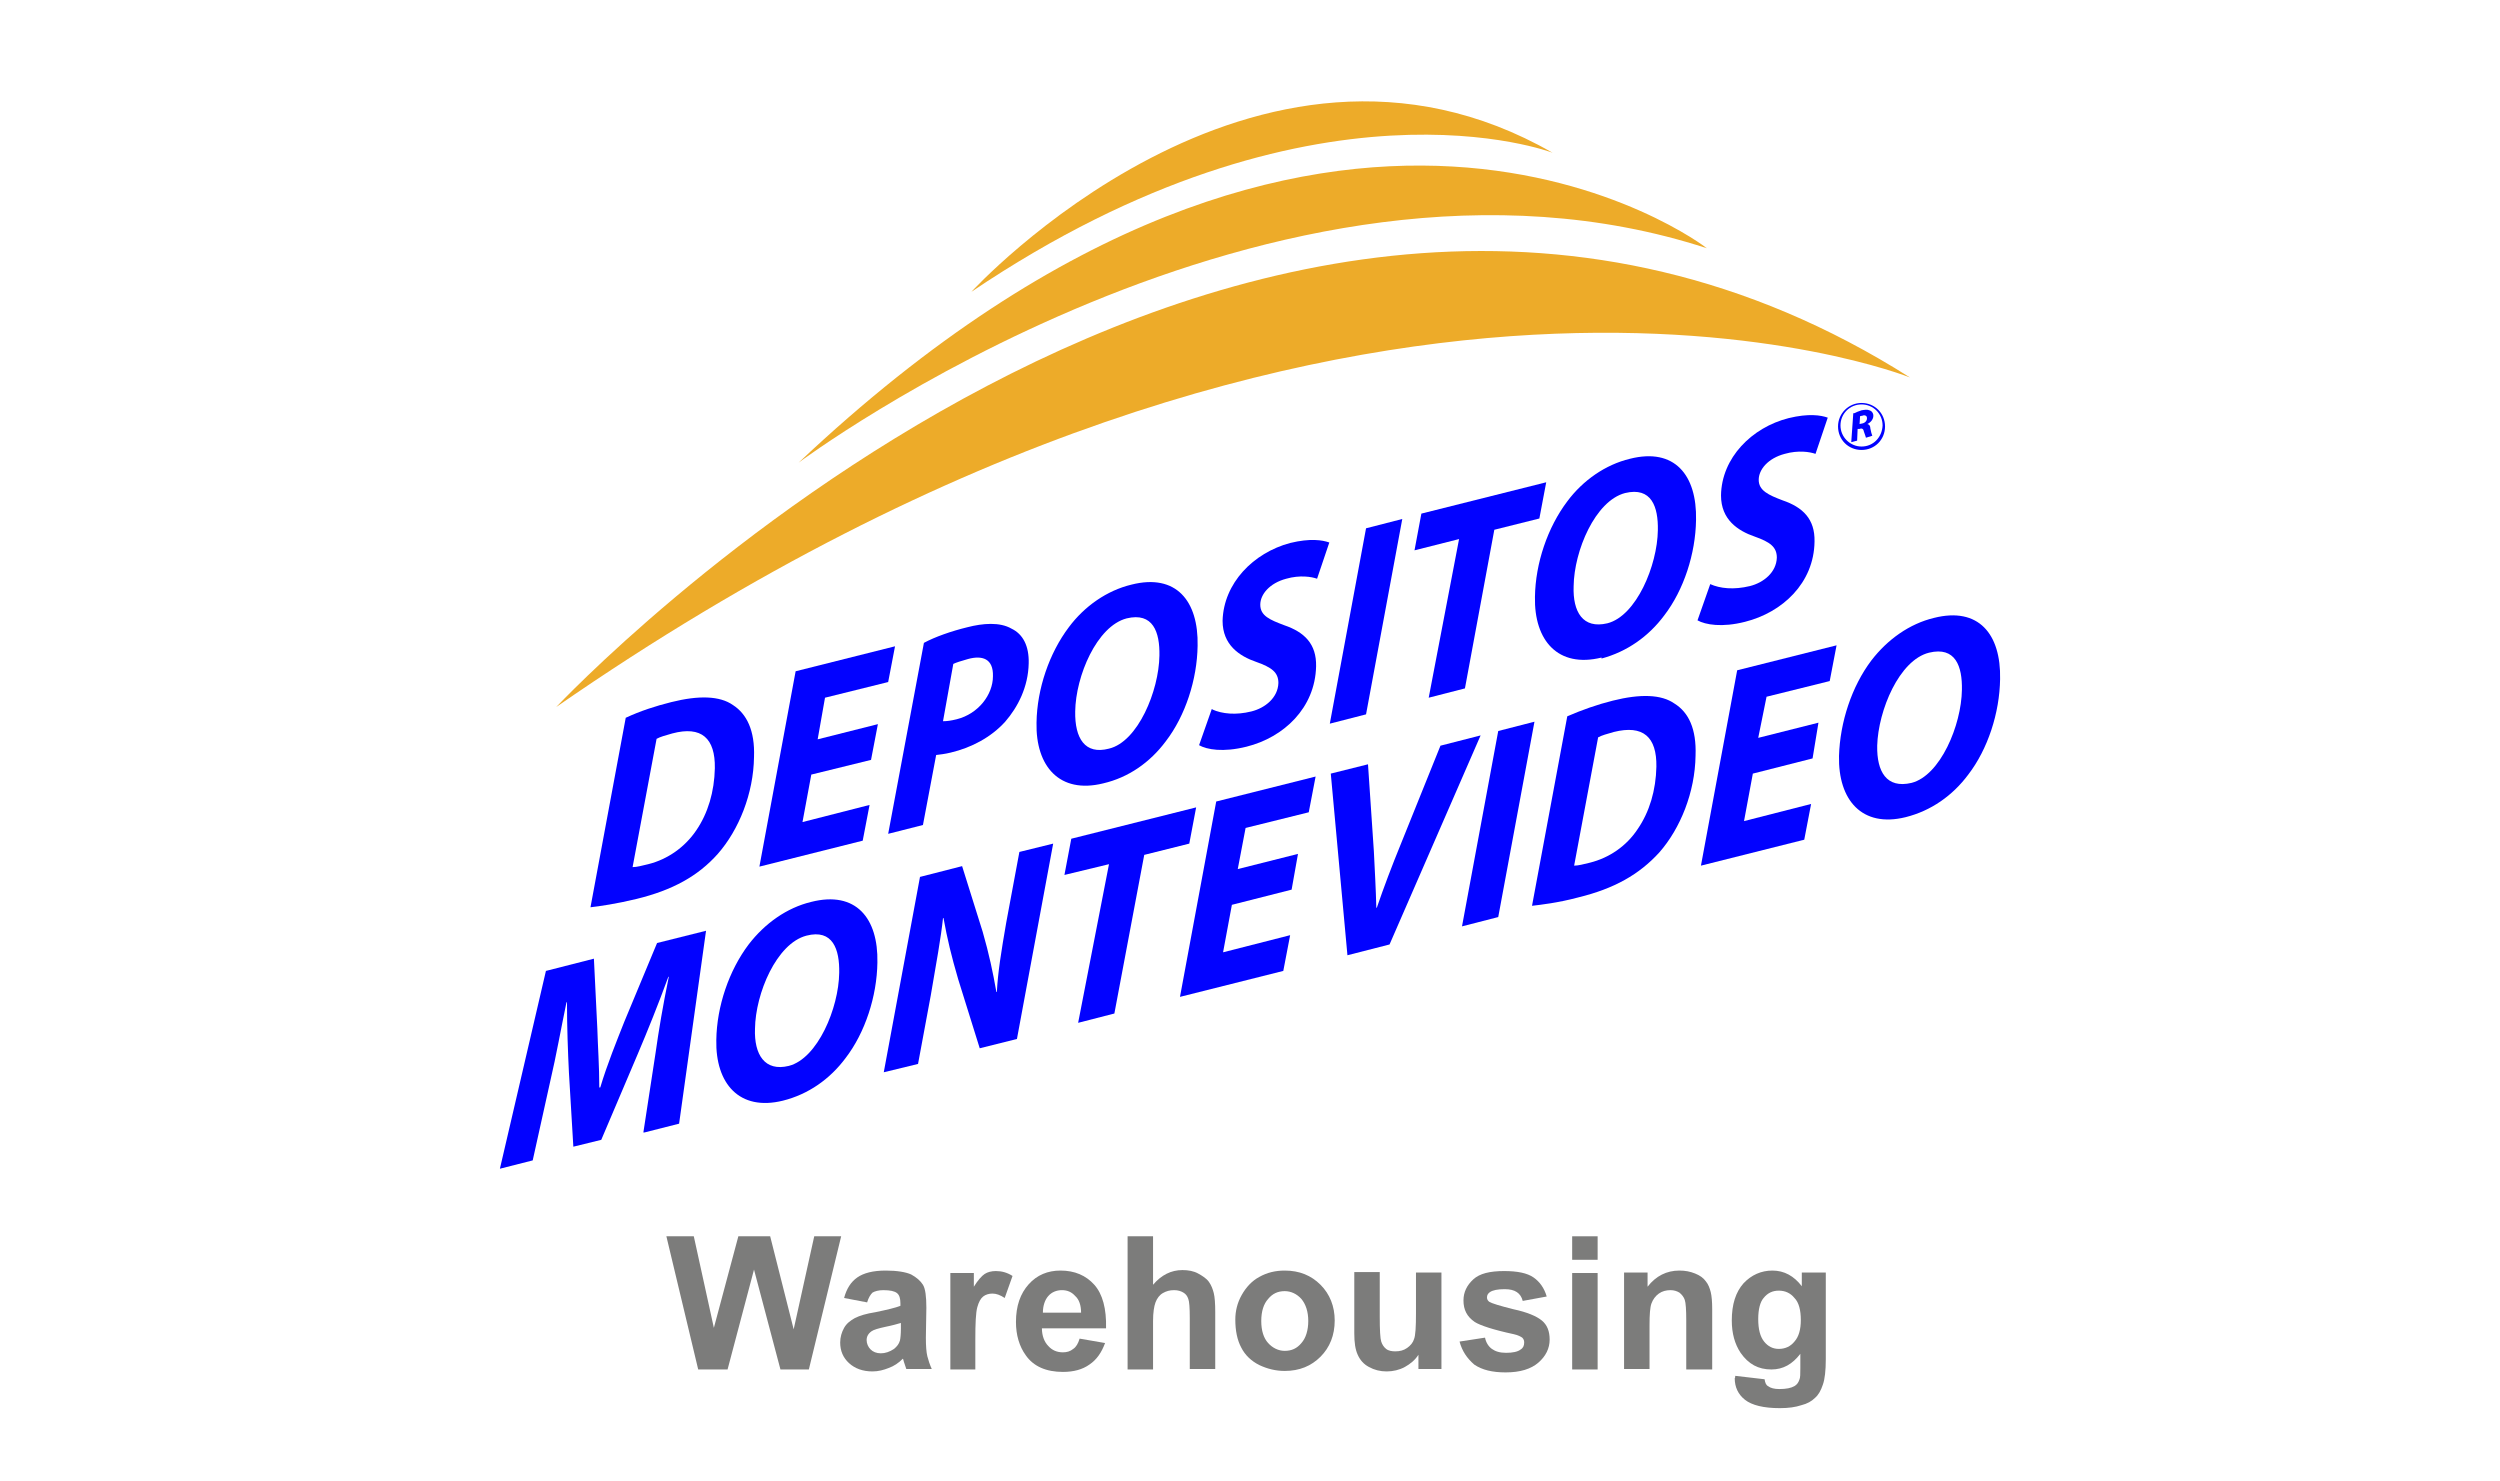
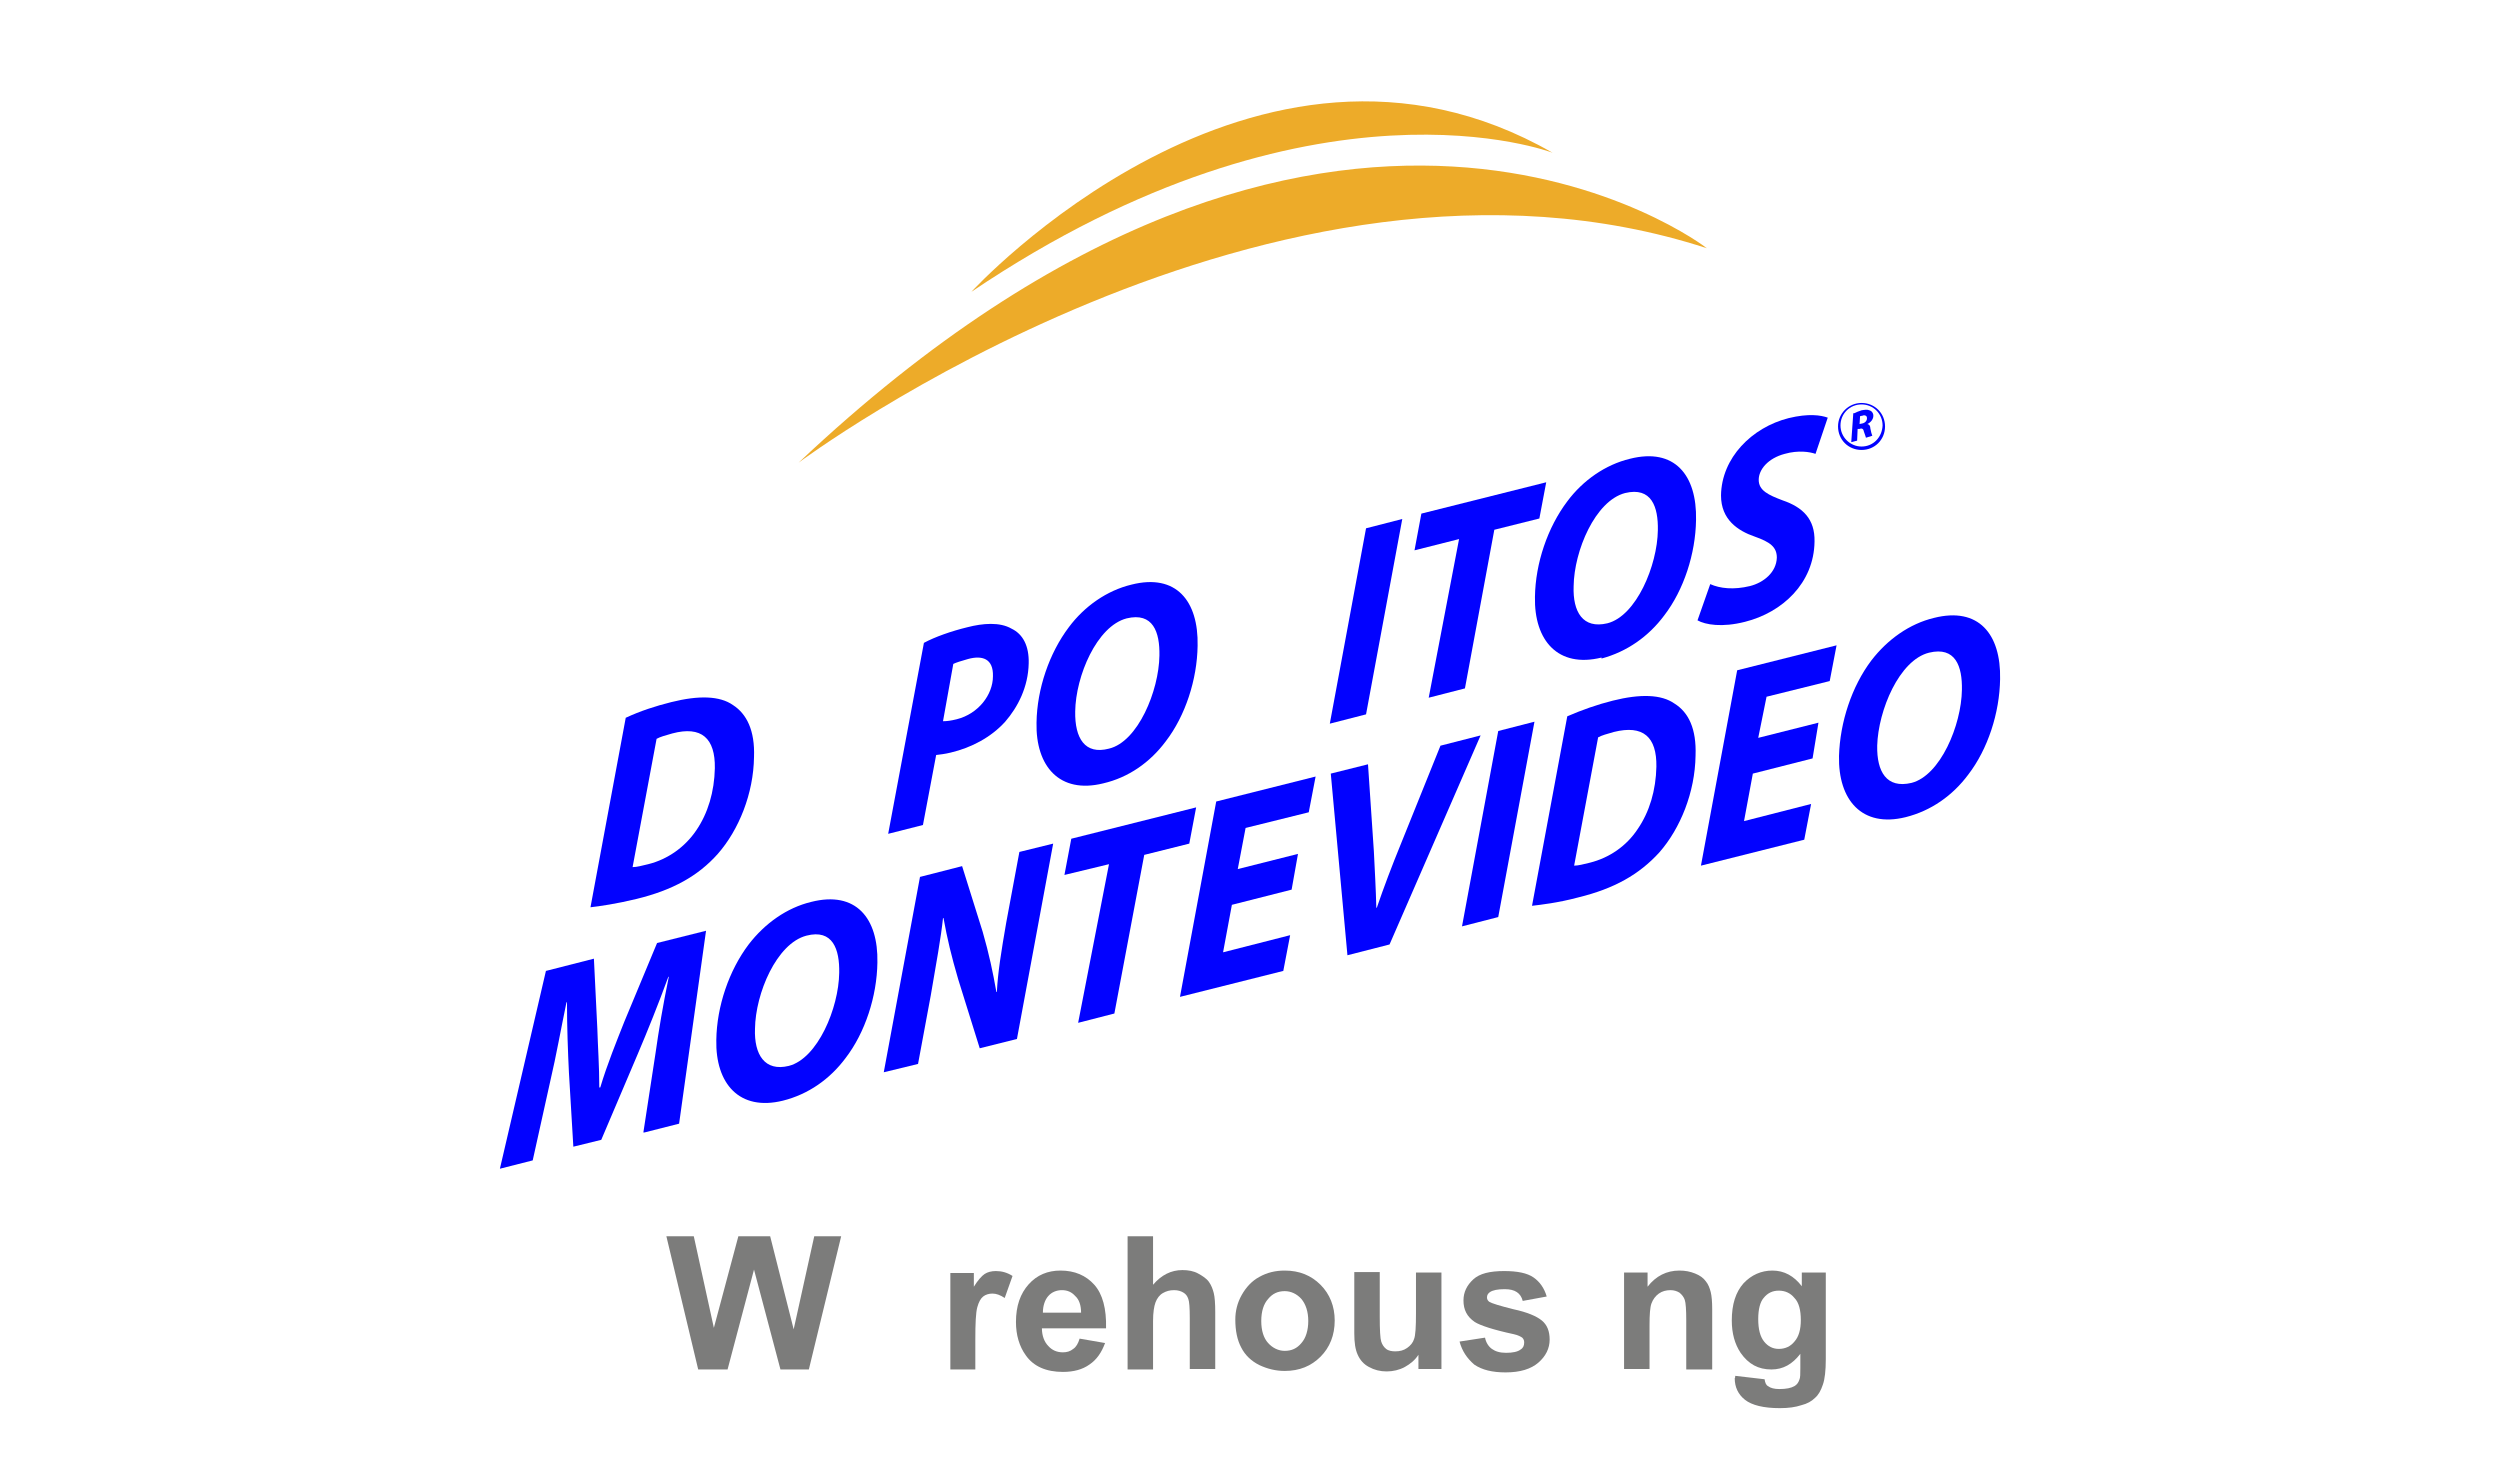
<svg xmlns="http://www.w3.org/2000/svg" version="1.1" id="Capa_1" x="0px" y="0px" viewBox="0 0 510.6 302.4" style="enable-background:new 0 0 510.6 302.4;" xml:space="preserve">
  <style type="text/css">
	.st0{fill:#0202FF;}
	.st1{fill:#EDAB29;}
	.st2{fill:#7C7C7B;}
</style>
  <g>
    <g>
      <path class="st0" d="M127.8,146.6c3-1.4,6.1-2.4,9.3-3.2c5.6-1.4,9.9-1.3,12.6,0.6c2.8,1.8,4.5,5.2,4.3,10.6    c-0.1,7.5-3.1,14.9-7.4,19.8c-4,4.5-9.2,7.4-16.6,9.2c-4.1,1-7.6,1.5-9.4,1.7L127.8,146.6L127.8,146.6z M129.2,177.1    c0.9,0,1.9-0.3,3.2-0.6c4-1,7.5-3.5,9.8-6.9c2.4-3.5,3.7-7.9,3.8-12.7c0.1-6.1-2.7-8.7-8.7-7.1c-1.4,0.4-2.5,0.7-3.2,1.1    L129.2,177.1L129.2,177.1z" />
-       <path class="st0" d="M177.9,155.2l-12.2,3l-1.8,9.7l13.7-3.5l-1.4,7.3l-21.1,5.3l7.4-39.9l20.3-5.1l-1.4,7.3l-12.9,3.2L167,151    l12.3-3.1L177.9,155.2L177.9,155.2L177.9,155.2z" />
      <path class="st0" d="M188.7,131.3c2.2-1.2,5.6-2.4,8.9-3.2c3.1-0.8,6.6-1.1,9,0.3c2.3,1.1,3.6,3.5,3.5,7.1    c-0.1,4.8-2.2,8.9-4.8,11.9c-2.9,3.2-6.9,5.3-11.1,6.3c-1.2,0.3-2.2,0.4-3,0.5l-2.7,14.3l-7.1,1.8L188.7,131.3L188.7,131.3    L188.7,131.3z M192.6,147.3c0.8,0,1.6-0.1,2.8-0.4c4.4-1.1,7.4-5,7.4-8.8c0.1-3.6-2.2-4.3-5.1-3.5c-1.4,0.4-2.4,0.7-3,1    L192.6,147.3L192.6,147.3z" />
      <path class="st0" d="M225.3,160c-8.9,2.2-13.8-3.5-13.6-12.4c0.1-6.9,2.6-14.2,6.6-19.5c3.2-4.3,7.8-7.5,12.8-8.7    c9.1-2.3,13.7,3.3,13.5,12.5c-0.1,6.9-2.5,14.3-6.5,19.5C234.9,155.7,230.5,158.8,225.3,160L225.3,160L225.3,160z M226.5,152.9    c5.9-1.4,10.2-11.8,10.3-19c0.1-4.8-1.3-8.9-6.7-7.6c-6.1,1.6-10.4,11.8-10.5,19C219.5,150.8,221.6,154.2,226.5,152.9L226.5,152.9    L226.5,152.9z" />
-       <path class="st0" d="M247.6,144.9c2,0.9,4.8,1.2,8,0.4c2.8-0.7,5.4-2.8,5.5-5.8c0-2.2-1.4-3.2-4.5-4.3c-3.5-1.2-6.9-3.5-6.9-8.4    c0.2-7.7,6.3-13.9,13.8-15.9c4.1-1,6.6-0.6,8-0.1l-2.5,7.4c-1.1-0.4-3.5-0.8-6.3,0c-3.4,0.9-5.3,3.2-5.3,5.3c0,2.3,2,3.1,4.9,4.2    c4.1,1.4,6.6,3.8,6.5,8.4c-0.2,8.5-6.6,14.5-14.2,16.4c-4.8,1.2-8.1,0.6-9.7-0.3l2.6-7.4H247.6z" />
      <path class="st0" d="M286.4,106l-7.4,39.9l-7.4,1.9l7.4-39.9L286.4,106L286.4,106z" />
      <path class="st0" d="M298,110.1l-9.1,2.3l1.4-7.5l25.5-6.4l-1.4,7.4l-9.2,2.3l-6,32.4l-7.4,1.9L298,110.1L298,110.1z" />
      <path class="st0" d="M327.1,134.3c-8.9,2.2-13.8-3.5-13.6-12.4c0.1-6.9,2.6-14.2,6.6-19.5c3.2-4.3,7.8-7.5,12.8-8.7    c9.1-2.3,13.7,3.3,13.5,12.5c-0.1,6.9-2.5,14.3-6.5,19.5c-3.2,4.3-7.6,7.4-12.8,8.8l0,0L327.1,134.3z M328.3,127.3    c5.9-1.5,10.2-11.8,10.3-19c0.1-4.8-1.3-8.9-6.7-7.6c-6.1,1.6-10.4,11.8-10.5,19C321.2,125,323.3,128.5,328.3,127.3L328.3,127.3z" />
      <path class="st0" d="M349.3,119.3c2,0.9,4.8,1.2,8.1,0.4c2.8-0.7,5.4-2.8,5.5-5.8c0-2.2-1.4-3.2-4.5-4.3c-3.5-1.2-6.9-3.5-6.9-8.4    c0.1-7.7,6.3-13.9,13.8-15.8c4.1-1,6.6-0.6,8-0.1l-2.5,7.4c-1.1-0.4-3.5-0.8-6.3,0c-3.4,0.9-5.3,3.2-5.3,5.3c0,2.2,2,3.1,4.9,4.2    c4.1,1.4,6.6,3.8,6.5,8.4c-0.1,8.5-6.6,14.5-14.2,16.4c-4.7,1.2-8.1,0.6-9.7-0.3L349.3,119.3L349.3,119.3z" />
    </g>
    <path class="st0" d="M159.9,224.8c-8.9,2.2-13.8-3.5-13.6-12.4c0.1-6.9,2.6-14.2,6.6-19.5c3.3-4.3,7.8-7.5,12.8-8.7   c9.1-2.3,13.7,3.3,13.5,12.4c-0.1,6.9-2.5,14.3-6.5,19.5C169.5,220.4,165.1,223.5,159.9,224.8L159.9,224.8z M161.1,217.7   c5.9-1.5,10.2-11.8,10.3-19c0.1-4.8-1.3-9-6.7-7.6c-6.1,1.6-10.4,11.8-10.5,19C154,215.4,156.2,218.9,161.1,217.7L161.1,217.7z" />
    <path class="st0" d="M226.5,176.5l-9.1,2.2l1.4-7.4l25.5-6.4l-1.4,7.4l-9.2,2.3l-6.1,32.4l-7.4,1.9L226.5,176.5L226.5,176.5z" />
    <path class="st0" d="M263.8,181.7l-12.2,3.1l-1.8,9.7l13.7-3.5l-1.4,7.3l-21.1,5.3l7.4-39.9l20.3-5.1l-1.4,7.3l-12.9,3.2l-1.6,8.4   l12.3-3.1L263.8,181.7L263.8,181.7z" />
    <path class="st0" d="M275.2,195.1l-3.4-37.1l7.6-1.9l1.2,17.8c0.2,4,0.4,7.6,0.5,11.5h0.1c1.4-4.1,3.1-8.6,4.9-13l8.1-20.1l8.2-2.1   l-18.6,42.7L275.2,195.1L275.2,195.1z" />
    <path class="st0" d="M313.4,147.4l-7.4,39.9l-7.4,1.9l7.4-39.9L313.4,147.4L313.4,147.4z" />
    <path class="st0" d="M320.1,146.3c3-1.3,6.1-2.4,9.3-3.2c5.6-1.4,9.9-1.3,12.6,0.6c2.9,1.8,4.5,5.2,4.3,10.6   c-0.1,7.5-3.1,14.9-7.4,19.8c-4.1,4.5-9.2,7.4-16.6,9.2c-4.1,1.1-7.7,1.5-9.4,1.7L320.1,146.3L320.1,146.3z M321.5,176.8   c0.9,0,1.9-0.3,3.2-0.6c4-1,7.5-3.4,9.8-6.9c2.4-3.5,3.7-7.9,3.8-12.7c0.1-6.1-2.7-8.6-8.7-7.1c-1.4,0.4-2.5,0.7-3.2,1.1   L321.5,176.8z" />
    <path class="st0" d="M370.2,154.9L358,158l-1.8,9.7l13.7-3.5l-1.4,7.3l-21.1,5.3l7.4-39.9l20.3-5.1l-1.4,7.3l-12.9,3.2l-1.7,8.4   l12.3-3.1L370.2,154.9L370.2,154.9z" />
    <path class="st0" d="M389.2,166.9c-8.9,2.2-13.8-3.5-13.6-12.5c0.2-6.9,2.6-14.2,6.6-19.5c3.3-4.3,7.8-7.5,12.8-8.7   c9.1-2.3,13.7,3.3,13.5,12.5c-0.1,6.9-2.5,14.3-6.5,19.5C398.8,162.5,394.4,165.6,389.2,166.9L389.2,166.9L389.2,166.9z    M390.4,159.9c5.9-1.5,10.2-11.8,10.3-19c0.1-4.8-1.3-8.9-6.7-7.6c-6.1,1.5-10.4,11.8-10.6,19C383.3,157.6,385.3,161.1,390.4,159.9   L390.4,159.9L390.4,159.9z" />
    <g>
      <path class="st0" d="M378.7,84.4c0.4-0.2,0.9-0.4,1.5-0.6c0.6-0.1,1.2-0.2,1.6,0c0.4,0.1,0.7,0.4,0.8,0.9c0.1,0.8-0.4,1.5-1.2,1.9    l0,0c0.4,0.1,0.6,0.4,0.6,0.9c0.1,0.6,0.3,1.3,0.4,1.5l-1.3,0.4c0-0.1-0.2-0.6-0.4-1.2c-0.1-0.6-0.4-0.8-0.9-0.6h-0.4    c0,0.1-0.1,2.4-0.1,2.4l-1.2,0.3l0.4-5.7V84.4z M379.8,86.6l0.5-0.1c0.6-0.1,1.1-0.6,1-1.2c0-0.4-0.5-0.6-0.9-0.4    c-0.2,0-0.4,0.1-0.5,0.1L379.8,86.6L379.8,86.6z" />
      <path class="st0" d="M380.2,82.3c-2.6,0-4.8,2.1-4.8,4.8c0,2.7,2.1,4.8,4.8,4.8c2.7,0,4.8-2.1,4.8-4.8    C385,84.4,382.9,82.3,380.2,82.3z M380.2,91.2c-2.3,0-4.3-1.9-4.3-4.3c0-2.4,1.9-4.3,4.3-4.3c2.4,0,4.3,1.9,4.3,4.3    C384.4,89.3,382.6,91.2,380.2,91.2z" />
    </g>
    <g>
-       <path class="st1" d="M390.1,77.1c0,0-113.3-45.7-276.5,67.3C113.7,144.4,255.9-8,390.1,77.1C390.1,77.1,390.1,77.1,390.1,77.1z" />
      <path class="st1" d="M163.1,94.5c0,0,97.1-72.6,185.5-43.8C348.6,50.6,272-8.3,163.1,94.5z" />
      <path class="st1" d="M317.1,31.2c0,0-48.7-18.8-118.7,28.4C198.4,59.6,256.3-3.7,317.1,31.2z" />
    </g>
    <path class="st0" d="M131.4,231.3l2.5-16.3c0.6-4.3,1.5-9.7,2.7-15.5h-0.1c-2,5.5-4.3,11.2-6.3,15.9l-7.4,17.4l-5.7,1.4l-0.9-15.1   c-0.2-4.1-0.4-9.3-0.4-14.4h-0.1c-1.1,5.3-2.2,11.4-3.2,15.6l-3.7,16.7l-6.7,1.7l9.4-40.4l9.8-2.5l0.7,14.3c0.1,3.5,0.4,7.7,0.4,12   h0.2c1.4-4.7,3.4-9.6,4.9-13.4l6.7-16.1l10-2.5l-5.5,39.4l-7.1,1.8L131.4,231.3z" />
    <path class="st0" d="M180.5,219l7.4-39.9l8.6-2.2l4.2,13.4c1.3,4.5,2.1,8.3,2.8,12.3h0.1c0.2-4,0.9-8.3,1.9-14.1l2.7-14.5l6.9-1.7   l-7.4,39.9l-7.6,1.9l-4.4-14.1c-1.4-4.8-2.2-8.1-3-12.5h-0.1c-0.4,3.9-1.4,9.4-2.5,15.8l-2.6,14L180.5,219L180.5,219L180.5,219z" />
  </g>
  <g>
    <path class="st2" d="M142.6,279.7l-6.5-27.2h5.6l4.1,18.7l5-18.7h6.5l4.8,19l4.2-19h5.5l-6.6,27.2h-5.8l-5.4-20.4l-5.4,20.4H142.6z   " />
-     <path class="st2" d="M177.1,266l-4.7-0.9c0.5-1.9,1.4-3.3,2.7-4.2c1.3-0.9,3.2-1.4,5.8-1.4c2.3,0,4.1,0.3,5.2,0.8   c1.1,0.6,1.9,1.3,2.4,2.1c0.5,0.8,0.7,2.4,0.7,4.7l-0.1,6.1c0,1.7,0.1,3,0.3,3.8c0.2,0.8,0.5,1.7,0.9,2.6h-5.2   c-0.1-0.3-0.3-0.9-0.5-1.5c-0.1-0.3-0.1-0.5-0.2-0.6c-0.9,0.9-1.8,1.5-2.9,1.9c-1,0.4-2.1,0.7-3.3,0.7c-2,0-3.6-0.6-4.8-1.7   c-1.2-1.1-1.8-2.5-1.8-4.2c0-1.1,0.3-2.1,0.8-3c0.5-0.9,1.3-1.5,2.2-2c1-0.5,2.3-0.9,4.2-1.2c2.4-0.5,4.1-0.9,5.1-1.3v-0.5   c0-1-0.2-1.7-0.7-2.1c-0.5-0.4-1.4-0.6-2.8-0.6c-0.9,0-1.7,0.2-2.2,0.5C177.8,264.4,177.4,265,177.1,266z M184,270.2   c-0.7,0.2-1.7,0.5-3.2,0.8c-1.4,0.3-2.4,0.6-2.8,0.9c-0.7,0.5-1,1.1-1,1.8c0,0.7,0.3,1.4,0.8,1.9c0.5,0.5,1.2,0.8,2.1,0.8   c0.9,0,1.8-0.3,2.7-0.9c0.6-0.5,1-1,1.2-1.7c0.1-0.4,0.2-1.3,0.2-2.5V270.2z" />
    <path class="st2" d="M199.3,279.7h-5.2v-19.7h4.8v2.8c0.8-1.3,1.6-2.2,2.2-2.6s1.4-0.6,2.3-0.6c1.2,0,2.3,0.3,3.4,1l-1.6,4.5   c-0.9-0.6-1.7-0.9-2.5-0.9c-0.7,0-1.4,0.2-1.9,0.6c-0.5,0.4-0.9,1.1-1.2,2.2c-0.3,1.1-0.4,3.3-0.4,6.6V279.7z" />
    <path class="st2" d="M220.5,273.4l5.2,0.9c-0.7,1.9-1.7,3.4-3.2,4.4c-1.4,1-3.2,1.5-5.4,1.5c-3.4,0-6-1.1-7.6-3.4   c-1.3-1.8-2-4.1-2-6.8c0-3.3,0.9-5.8,2.6-7.7c1.7-1.9,3.9-2.8,6.5-2.8c2.9,0,5.2,1,6.9,2.9c1.7,1.9,2.5,4.9,2.4,8.9h-13.1   c0,1.5,0.5,2.8,1.3,3.6c0.8,0.9,1.8,1.3,3,1.3c0.8,0,1.5-0.2,2.1-0.7C219.8,275.1,220.2,274.4,220.5,273.4z M220.8,268.1   c0-1.5-0.4-2.7-1.2-3.4c-0.7-0.8-1.6-1.2-2.7-1.2c-1.1,0-2.1,0.4-2.8,1.2c-0.7,0.8-1.1,2-1.1,3.4H220.8z" />
    <path class="st2" d="M235.5,252.4v10c1.7-2,3.7-3,6-3c1.2,0,2.3,0.2,3.2,0.7s1.7,1,2.2,1.7c0.5,0.7,0.8,1.5,1,2.3   c0.2,0.8,0.3,2.1,0.3,3.9v11.6H243v-10.4c0-2.1-0.1-3.4-0.3-3.9c-0.2-0.6-0.5-1-1-1.3c-0.5-0.3-1.1-0.5-1.9-0.5   c-0.9,0-1.6,0.2-2.3,0.6c-0.7,0.4-1.2,1.1-1.5,1.9c-0.3,0.8-0.5,2.1-0.5,3.8v9.9h-5.2v-27.2H235.5z" />
    <path class="st2" d="M252.3,269.5c0-1.7,0.4-3.4,1.3-5c0.9-1.6,2.1-2.9,3.6-3.7c1.6-0.9,3.3-1.3,5.2-1.3c3,0,5.4,1,7.3,2.9   c1.9,1.9,2.9,4.4,2.9,7.3c0,3-1,5.5-2.9,7.4s-4.3,2.9-7.3,2.9c-1.8,0-3.5-0.4-5.2-1.2c-1.6-0.8-2.9-2-3.7-3.6   C252.7,273.7,252.3,271.8,252.3,269.5z M257.6,269.8c0,2,0.5,3.5,1.4,4.5c0.9,1,2.1,1.6,3.4,1.6c1.4,0,2.5-0.5,3.4-1.6   c0.9-1,1.4-2.6,1.4-4.5c0-1.9-0.5-3.4-1.4-4.5c-0.9-1-2.1-1.6-3.4-1.6c-1.4,0-2.5,0.5-3.4,1.6C258.1,266.3,257.6,267.8,257.6,269.8   z" />
    <path class="st2" d="M289.7,279.7v-3c-0.7,1.1-1.7,1.9-2.8,2.5s-2.4,0.9-3.7,0.9c-1.3,0-2.5-0.3-3.6-0.9c-1.1-0.6-1.8-1.4-2.3-2.5   c-0.5-1.1-0.7-2.5-0.7-4.4v-12.5h5.2v9.1c0,2.8,0.1,4.5,0.3,5.1c0.2,0.6,0.5,1.1,1,1.5c0.5,0.4,1.2,0.5,1.9,0.5   c0.9,0,1.7-0.2,2.4-0.7c0.7-0.5,1.2-1.1,1.4-1.8c0.3-0.7,0.4-2.5,0.4-5.3v-8.3h5.2v19.7H289.7z" />
    <path class="st2" d="M298.1,274l5.2-0.8c0.2,1,0.7,1.8,1.4,2.3c0.7,0.5,1.6,0.8,2.9,0.8c1.3,0,2.4-0.2,3-0.7   c0.5-0.3,0.7-0.8,0.7-1.4c0-0.4-0.1-0.7-0.4-1c-0.3-0.2-0.8-0.5-1.7-0.7c-4.2-0.9-6.9-1.8-8-2.5c-1.6-1.1-2.3-2.5-2.3-4.4   c0-1.7,0.7-3.1,2-4.3c1.3-1.2,3.4-1.7,6.3-1.7c2.7,0,4.7,0.4,6,1.3c1.3,0.9,2.2,2.2,2.7,3.9l-4.9,0.9c-0.2-0.8-0.6-1.4-1.2-1.8   c-0.6-0.4-1.4-0.6-2.5-0.6c-1.4,0-2.4,0.2-3,0.6c-0.4,0.3-0.6,0.6-0.6,1.1c0,0.4,0.2,0.7,0.5,0.9c0.5,0.3,2.1,0.8,4.9,1.5   c2.8,0.6,4.7,1.4,5.8,2.3c1.1,0.9,1.6,2.2,1.6,3.9c0,1.8-0.8,3.4-2.3,4.7c-1.5,1.3-3.7,2-6.7,2c-2.7,0-4.8-0.5-6.4-1.6   C299.6,277.4,298.6,275.9,298.1,274z" />
-     <path class="st2" d="M321.1,257.3v-4.8h5.2v4.8H321.1z M321.1,279.7v-19.7h5.2v19.7H321.1z" />
    <path class="st2" d="M349.6,279.7h-5.2v-10.1c0-2.1-0.1-3.5-0.3-4.1s-0.6-1.1-1.1-1.5c-0.5-0.3-1.1-0.5-1.8-0.5   c-0.9,0-1.7,0.2-2.4,0.7c-0.7,0.5-1.2,1.2-1.5,2c-0.3,0.8-0.4,2.3-0.4,4.5v8.9h-5.2v-19.7h4.8v2.9c1.7-2.2,3.9-3.3,6.5-3.3   c1.2,0,2.2,0.2,3.2,0.6c1,0.4,1.7,0.9,2.2,1.6c0.5,0.6,0.8,1.4,1,2.2c0.2,0.8,0.3,2,0.3,3.5V279.7z" />
    <path class="st2" d="M354.4,281l6,0.7c0.1,0.7,0.3,1.2,0.7,1.4c0.5,0.4,1.3,0.6,2.3,0.6c1.4,0,2.4-0.2,3.1-0.6   c0.5-0.3,0.8-0.7,1-1.3c0.2-0.4,0.2-1.2,0.2-2.4v-2.9c-1.6,2.1-3.5,3.2-5.9,3.2c-2.7,0-4.7-1.1-6.3-3.4c-1.2-1.8-1.8-4-1.8-6.6   c0-3.3,0.8-5.8,2.4-7.6c1.6-1.7,3.6-2.6,5.9-2.6c2.4,0,4.4,1.1,6,3.2v-2.8h4.9v17.7c0,2.3-0.2,4.1-0.6,5.2   c-0.4,1.2-0.9,2.1-1.6,2.7c-0.7,0.7-1.6,1.2-2.8,1.5c-1.2,0.4-2.6,0.6-4.4,0.6c-3.3,0-5.7-0.6-7.1-1.7c-1.4-1.1-2.1-2.6-2.1-4.4   C354.4,281.4,354.4,281.2,354.4,281z M359.1,269.4c0,2.1,0.4,3.6,1.2,4.6c0.8,1,1.8,1.5,3,1.5c1.3,0,2.4-0.5,3.2-1.5   c0.9-1,1.3-2.5,1.3-4.4c0-2-0.4-3.6-1.3-4.5c-0.8-1-1.9-1.5-3.2-1.5c-1.3,0-2.3,0.5-3.1,1.5C359.5,265.9,359.1,267.4,359.1,269.4z" />
  </g>
</svg>